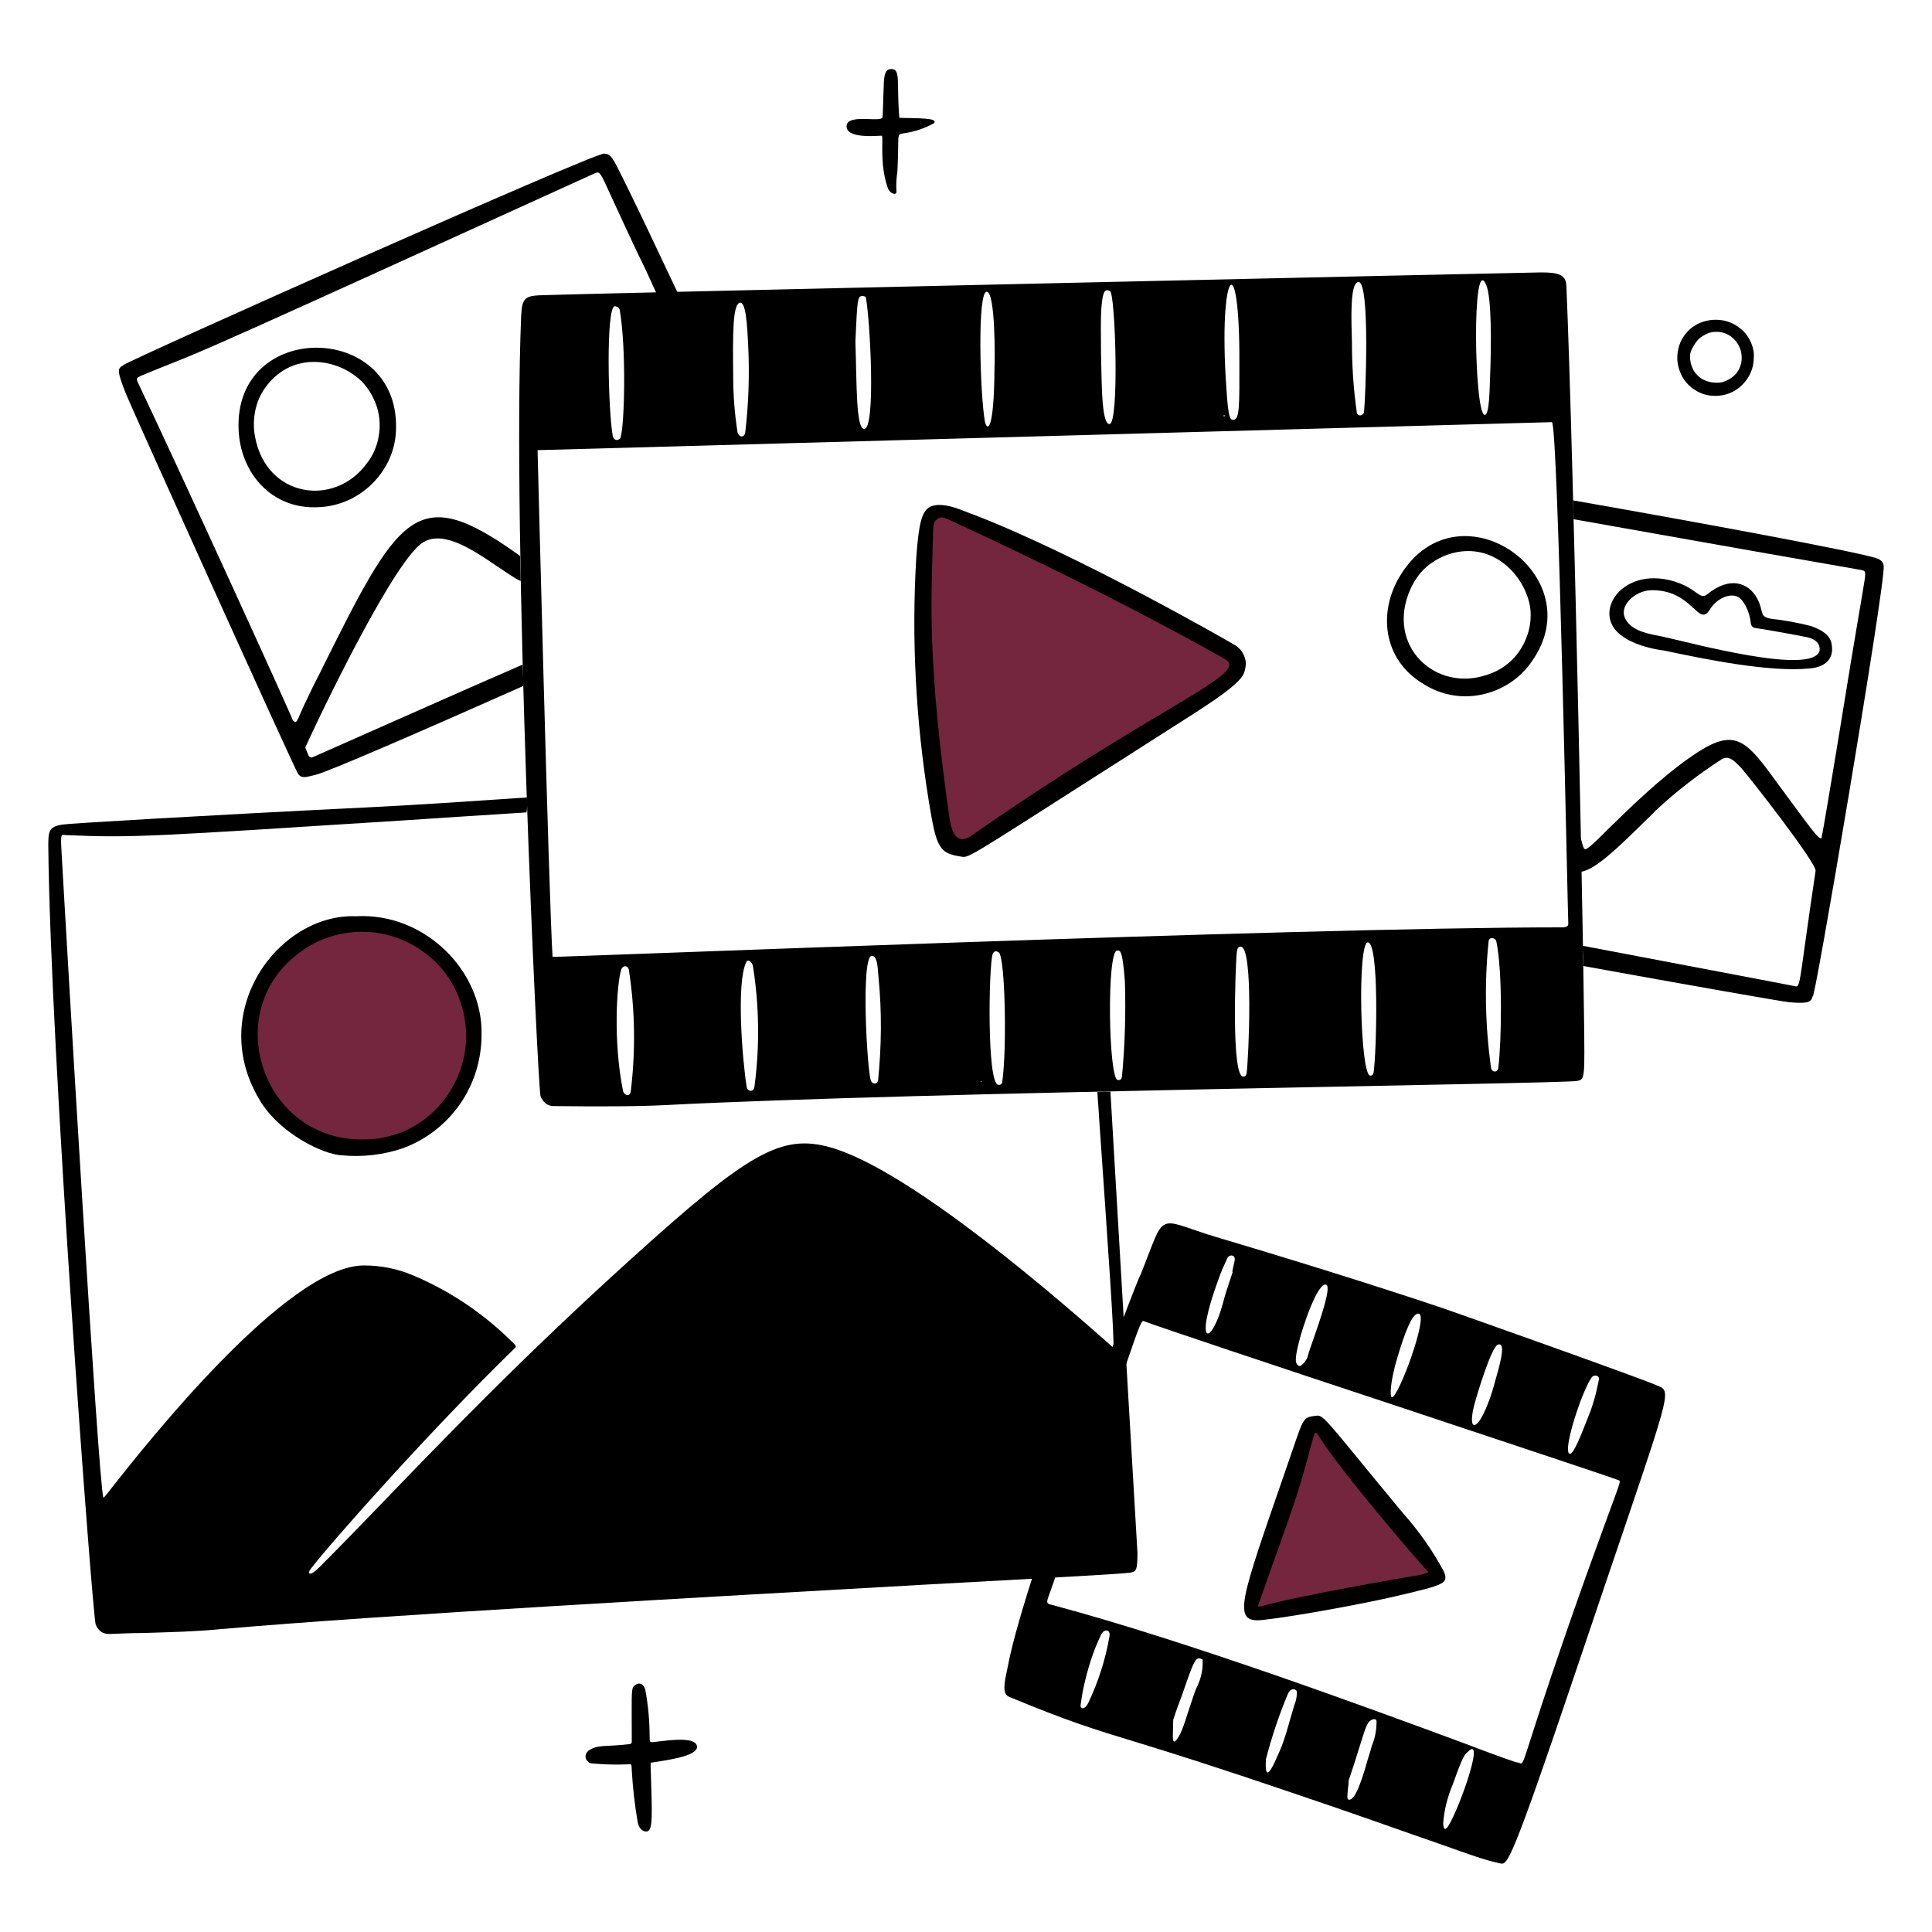
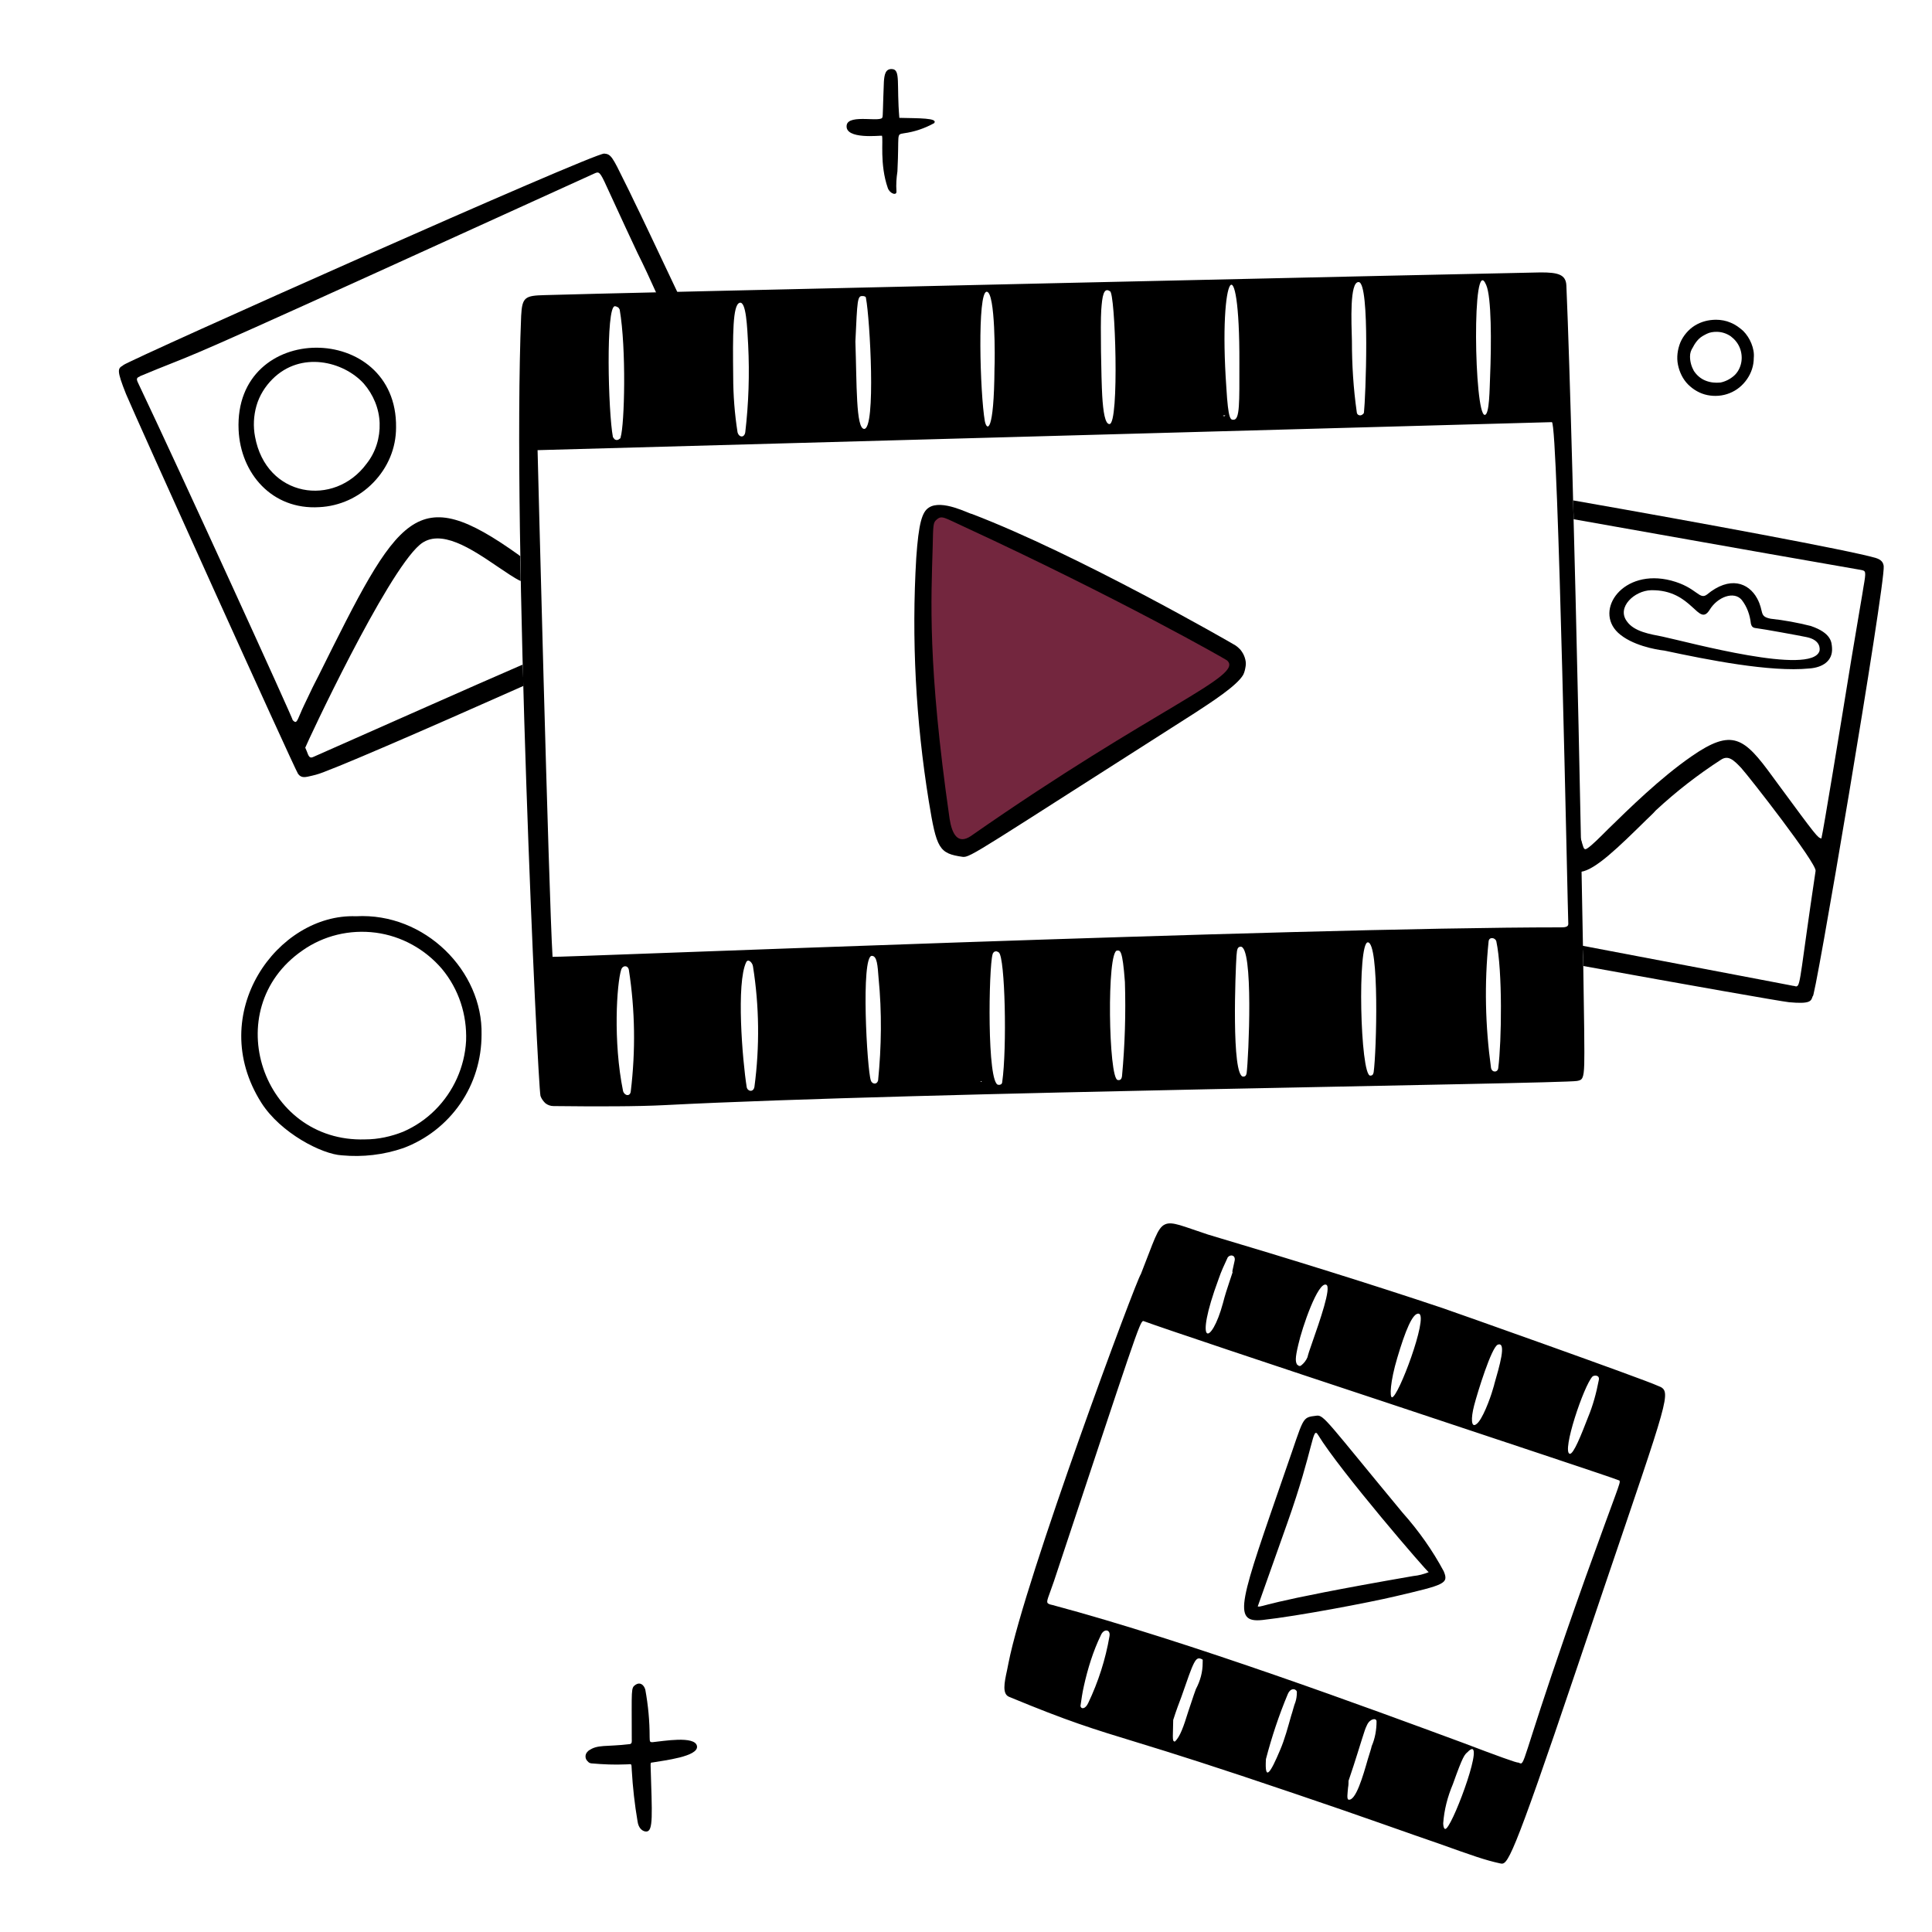
<svg xmlns="http://www.w3.org/2000/svg" version="1.1" x="0px" y="0px" viewBox="0 0 400 400" style="enable-background:new 0 0 400 400;" xml:space="preserve">
  <style type="text/css">
	.st0{fill:#73263E;}
	.st1{fill-rule:evenodd;clip-rule:evenodd;}
</style>
  <g id="Layer_2">
    <path class="st0" d="M192.8,106c0,0-6.2,43.2,4.1,67.8l3.1,2l55.6-35.3l1-3.8l-7-5L196.4,106H192.8z" />
-     <polygon class="st0" points="271.6,295 258.6,332.7 260.4,334 297.5,326.8 297.5,324.1 273.5,295  " />
-     <circle class="st0" cx="74.8" cy="214.5" r="22.5" />
  </g>
  <g id="Media-Content-Multiple-Content--Streamline-Milano">
    <g id="media-content-multiple-content--media-content-multiple-content">
      <g id="details">
        <path id="vector" d="M134.5,359.6c0,1.1,0.1,1.1,0.6,1.1c2.1-0.2,8.8-1.4,9.2,0.8c0.4,2.2-7,3-9.2,3.4c-0.4,0-0.4,0.1-0.4,0.6     c0.3,10.2,0.6,13.7-0.9,13.7c-0.7,0-1.6-0.6-1.8-2.1c-0.6-3.5-1-7.1-1.2-10.6c-0.1-1.6,0.1-1.2-1.3-1.2c-2.3,0.1-4.6,0-6.9-0.2     c-0.3,0-0.6-0.1-0.8-0.3c-0.2-0.2-0.4-0.4-0.5-0.7c-0.1-0.3-0.1-0.6,0-0.9c0.1-0.3,0.3-0.5,0.5-0.7c1.9-1.4,3.6-0.8,8.6-1.4     c0.5-0.1,0.4-0.6,0.4-1.1c0-10.5-0.2-10.5,0.8-11.2c0.9-0.6,1.7,0,2,1C134.2,353.1,134.5,356.3,134.5,359.6L134.5,359.6z" />
        <path id="vector_2" d="M183,16.9c0.1-1.4,0.3-2.7,1.7-2.6c1.8,0.1,0.9,3.1,1.5,10.1c4,0.1,8.1,0,7.2,1.1c-2,1.1-4.1,1.8-6.3,2.1     c-1.6,0.3-0.9-0.1-1.3,7.9c-0.2,1.3-0.3,2.7-0.2,4.1c0.1,1-1.4,0.5-1.8-0.7c-1.7-4.9-0.9-10-1.2-10.8c-0.1-0.1-7.8,0.9-7.3-2.2     c0.4-2.4,7.5-0.4,7.4-1.7C182.8,24.3,182.8,21.7,183,16.9z" />
        <path id="vector_3" d="M355.3,66.2c1,0,2.1,0.2,3,0.6c1,0.4,1.8,1,2.6,1.7c0.7,0.7,1.3,1.6,1.7,2.6c0.4,1,0.6,2,0.5,3     c0,1.6-0.5,3.1-1.4,4.4s-2.1,2.3-3.6,2.9s-3.1,0.7-4.6,0.4c-1.5-0.3-2.9-1.1-4-2.2c-1.1-1.1-1.8-2.6-2.1-4.1     c-0.3-1.5-0.1-3.1,0.5-4.6c0.6-1.4,1.7-2.7,3-3.5S353.7,66.2,355.3,66.2L355.3,66.2z M349.9,73.8c0,1.1,0.3,2.1,0.8,3     c0.6,0.9,1.4,1.6,2.4,2c1,0.4,2,0.5,3.1,0.4c1-0.2,2-0.7,2.8-1.4s1.3-1.7,1.5-2.7c0.2-1,0.1-2.1-0.3-3.1c-0.4-1-1.1-1.8-1.9-2.4     c-0.9-0.6-1.9-0.9-2.9-0.9c-0.7,0-1.4,0.1-2,0.4c-0.6,0.3-1.2,0.6-1.7,1.1c-0.5,0.5-0.9,1.1-1.2,1.7     C350.1,72.5,349.9,73.1,349.9,73.8L349.9,73.8L349.9,73.8z" />
      </g>
      <g id="image-1">
        <path id="vector_4" d="M82,88.5c0,4.3-1.7,8.3-4.7,11.4s-7,4.9-11.2,5.1c-9.8,0.6-16.3-7-16.7-16C48.4,66.3,82.3,66.5,82,88.5z      M56.4,78.5c-1.5,1.5-2.7,3.4-3.3,5.5c-0.6,2.1-0.7,4.3-0.3,6.4c2.3,12.6,16.4,14.7,23.1,5.6c1.9-2.4,2.8-5.4,2.7-8.4     c-0.1-3-1.3-5.9-3.3-8.2C71.1,74.8,62.3,72.6,56.4,78.5L56.4,78.5z" />
        <path id="Subtract" class="st1" d="M108.4,142c-20.9,9.3-40.5,17.8-43,18.4c-0.3,0.1-0.5,0.1-0.8,0.2c-1.3,0.3-2.2,0.6-2.9-0.4     c-0.8-1.2-34-74.7-35.6-78.6c-2-5-1.7-5.3-0.7-5.9c0,0,0.1,0,0.1-0.1c2-1.4,97.5-44,99.6-43.8c1.4,0.1,1.7,0.7,4.2,5.8     c0.6,1.2,1.3,2.6,2.1,4.3c1,2,4.5,9.4,8.9,18.7c-1.5,0-3,0.1-4.4,0.1c-1.3-2.9-2.6-5.7-3.9-8.3c-3.4-7.2-6-13-6.4-13.8     c-1.4-3.1-1.6-3.1-2.5-2.7l0,0c-78.2,35.6-80.2,36.4-88,39.5c-1.5,0.6-3.3,1.3-5.9,2.4c-0.1,0-0.2,0.1-0.2,0.1     c-0.6,0.3-0.9,0.4-0.4,1.4c8.7,18.3,32.3,70,32,69.8c0.7,0.7,0.8,0.5,1.6-1.4c0.4-1,1.1-2.4,2.1-4.5c0.5-1.1,1.1-2.2,1.6-3.2     c16.8-33.8,20.1-40.4,41.5-25.1c0.1,0.1,0.2,0.2,0.3,0.2c0,0,0,0,0,0c0,1.7,0.1,3.4,0.1,5.2c-1.3-0.6-3-1.8-4.8-3     c-5.3-3.6-11.9-8.1-16.1-4.5c-7,6-23.3,40.9-23.7,42c0.1,0.2,0.2,0.5,0.3,0.7c0.4,1.1,0.6,1.6,1.4,1.2     c17-7.5,31.3-13.9,43.3-19.1C108.3,139,108.3,140.5,108.4,142L108.4,142z" />
      </g>
      <g id="image-3">
-         <path id="vector_5" d="M317.1,137c-2.4,3.5-6.1,5.9-10.3,6.8c-4.2,0.9-8.5,0.1-12.1-2.2c-8.4-5-9.5-14.9-4.7-22.6     C302,99.7,329.9,119.1,317.1,137L317.1,137z M301.7,114.3c-2.1,0.4-4.1,1.3-5.8,2.6c-1.7,1.3-3,3.1-3.9,5.1     c-5.2,11.7,5.2,21.4,15.9,17.7c2.9-0.9,5.4-2.8,7-5.4c1.6-2.6,2.3-5.6,1.9-8.6C315.8,119.6,309.9,112.8,301.7,114.3z" />
        <path id="vector_6" d="M335,131c-5-4.7,1-13.4,11-10.8c5.3,1.4,5.8,4.1,7.4,2.9c4.7-3.9,8.6-2.5,10.4,0.8     c1.5,2.8,0.3,3.7,2.8,4.2c2.8,0.3,5.5,0.8,8.3,1.5c4.4,1.5,4.3,3.5,4.4,4.5c0.2,2.7-1.9,4.1-4.7,4.3c-8.1,0.8-21.1-1.8-30-3.7     C342.8,134.5,337.8,133.6,335,131L335,131z M344.2,131.8c5.6,1.2,30.8,8.1,32.5,3c0.1-0.4,0.3-2.3-2.7-2.9     c-1.4-0.3-9.1-1.7-10.1-1.8c-0.9-0.1-1.2-0.2-1.4-1c-0.2-1.8-0.8-3.5-1.9-4.9c-1.6-1.9-5-0.6-6.6,2c-2.4,3.9-3.5-4.2-12.2-4     c-3.4,0.1-7.1,3.5-5,6.4C338.3,130.8,341.7,131.3,344.2,131.8L344.2,131.8z" />
        <path id="Subtract_2" class="st1" d="M327.8,200c21.5,3.9,40.8,7.3,42.6,7.5c4.4,0.4,4.6-0.2,4.9-1.3l0,0     c0,3.7,15.1-85.4,14.7-89c-0.1-0.7-0.4-1.3-1.7-1.7c-5.6-1.6-35.8-7.2-62.6-11.9c0,1.3,0.1,2.6,0.1,3.9     c13.1,2.3,31.9,5.7,59.5,10.5l0,0c1,0.2,1.1,0.2,0.5,3.6c-0.1,0.8-1.2,7-2.5,14.9c-2.4,14.8-5.8,35.5-6.2,37.1     c-0.8-0.2-0.9-0.3-9-11.3c-0.4-0.5-0.7-1-1.1-1.5c-5.9-8.1-8.3-10.1-16.8-4.2c-6.5,4.5-12.9,10.8-17.2,15c-1.9,1.9-3.4,3.4-4.3,4     c-0.7,0.5-0.8,0.1-1.1-0.9c0-0.1-0.1-0.2-0.1-0.4c-0.1-0.3-0.2-0.6-0.3-0.9c0,2.4,0.1,4.8,0.1,7.1c3-0.4,7.8-5.1,13.6-10.8     c0.6-0.6,1.3-1.2,1.9-1.9c4.2-3.9,8.7-7.4,13.5-10.5c1.5-1,2.6,0,4.2,1.7c1.8,2,15.6,19.7,15.4,21.3c-3.1,20.7-3.1,23.7-3.9,23.9     c-0.2,0.1-0.4-0.1-0.8-0.1c0.1,0-16.2-3.1-43.6-8.3C327.8,197.3,327.8,198.6,327.8,200L327.8,200z" />
      </g>
      <g id="video_small">
        <path id="vector_7" d="M266.2,304.3c3.9-11.1,3.2-10.8,6.4-11.2c1.5-0.2,2.3,1.4,17.8,20.1c3.3,3.7,6.2,7.8,8.5,12.1     c1.1,2.6,0.2,2.8-10,5.2c-5.5,1.3-20.2,4.1-27.5,4.9C254.9,336.1,256.8,331.5,266.2,304.3L266.2,304.3z M272.9,297.1     c-1.2-2-0.8,2.5-6.4,18.3c-6.1,17.2-6.1,17.2-6.1,17.2c1.2,0.2-0.1-0.7,32.2-6.3c1.1-0.1,2.2-0.4,3.2-0.8     C295.6,325.6,277.4,304.5,272.9,297.1L272.9,297.1L272.9,297.1z" />
        <path id="Subtract_3" class="st1" d="M241.2,253.5c-1.6,0.7-2.3,3.5-5,10.3c-0.8,0.8-24,63.1-27.4,80.5c-0.1,0.5-0.2,1-0.3,1.5     c-0.6,2.7-1,4.9,0.4,5.5c12.3,5.1,17.2,6.6,26.7,9.5c6.9,2.1,16.1,5,32.3,10.5c15.1,5.1,24.1,8.4,30,10.4c7,2.5,9.5,3.4,12.7,4.1     c0,0,0,0,0,0c1.5,0.3,2.1,0.4,15.8-40.2c16.9-50.2,19.6-56.4,17.9-58.1c-0.3-0.3-0.6-0.4-1.1-0.6c-3-1.4-42.8-15.5-44.6-16.1     c-14.3-4.8-32-10.3-48.5-15.2C244.9,253.9,242.7,252.8,241.2,253.5z M314.9,365.1c-0.2,0-0.3-0.1-0.6-0.2c0,0.2-4.4-1.4-11.5-4.1     c-18.7-6.9-56.5-20.9-84.9-28.5c-0.5-0.1-0.8-0.2-1-0.4c-0.3-0.4,0.2-1.3,1.3-4.5c16.7-50.3,17.8-53.9,18.5-53.9     c0.1,0,0.2,0.1,0.3,0.1c3.2,1.2,26.8,9.1,50.1,16.8c23.7,7.9,47,15.6,48.1,16.1c0.1,0,0.1,0,0.1,0.1c0.3,0.3-0.5,1.8-7,19.9     C316.2,360.5,315.8,365,314.9,365.1L314.9,365.1z M289.3,281.1c1.6-5.4,3.2-9.5,4.5-9.1c1.9,0.7-4.3,17.3-5.6,17.3     C287.7,289.3,287.8,286.1,289.3,281.1z M265,362.4c-1.9,4.5-3.2,6.7-2.9,1.8c1.2-4.6,2.7-9.1,4.5-13.4c0.7-1.7,2-1,1.9-0.4     c0,0.7-0.1,1.4-0.3,2c-0.3,0.7-0.5,1.7-0.9,2.9C266.7,357.4,266,360.1,265,362.4L265,362.4z M329.7,285c0.3-0.3,1.6-0.4,1.3,0.8     c-0.5,2.6-1.2,5.2-2.2,7.6c-1.4,3.6-3,7.7-3.8,7.6C323.3,300.6,327.9,286.9,329.7,285z M303.9,362.7c0.1-0.1,0.1-0.1,0.2-0.2     c3.5-3.1-2.8,14.2-4.6,16c-0.6,0.6-0.7-0.7-0.7-1c0.2-2.8,0.9-5.5,2-8.1C302.9,363.5,303.2,363.3,303.9,362.7L303.9,362.7z      M268.6,282.6c-0.4-0.6-0.5-1.3,0.2-4.2v0c0.8-3.6,4.1-13.2,5.8-12.4c1.1,0.5-1.4,7.6-2.9,11.9c-0.5,1.4-0.9,2.6-1,3.1     c-0.3,0.7-0.7,1.2-1.3,1.7c-0.1,0-0.1,0.1-0.2,0.1c-0.1,0-0.1,0-0.2,0s-0.1,0-0.2-0.1S268.7,282.6,268.6,282.6z M242.9,360.3     c-0.1-0.3-0.1-0.7,0-4.2v0c0.6-1.9,1.2-3.5,1.7-4.8c2.6-7.5,2.9-8.4,4.2-7.8c0.3,0.1,0.2,0.3,0.2,0.5c0,0.1,0,0.2,0,0.3     c0,1.9-0.5,3.7-1.4,5.4c-0.6,1.6-1.1,3.3-1.6,4.7c-0.9,2.9-1.7,5.3-2.8,6.2C243,360.5,242.9,360.4,242.9,360.3z M283.2,364.2     c-1,3.5-2.5,8.7-4,8.4l0,0c-0.4-0.1-0.2-1.3-0.1-2.5c0.1-0.5,0.1-1,0.1-1.4c1.6-4.7,2.3-7.2,2.8-8.7c0.5-1.5,0.6-2,1-2.8     c0.6-1.4,2-1.6,2-0.8c0,1.7-0.3,3.5-1,5.1C283.9,362,283.6,362.9,283.2,364.2z M305.6,294.9c-1,0.7-1.1-1.2-0.4-3.9     c0.7-2.7,3.6-12.1,4.9-12.6c1.9-0.7,0.3,4.6-0.7,8.1c-0.1,0.5-0.3,1-0.4,1.4C308.6,289.3,306.9,294.1,305.6,294.9L305.6,294.9z      M225.3,352.6c-0.6,1.3-1.5,1.3-1.6,0.6c0.2-1.4,0.4-2.8,0.7-4.1c0.8-3.6,1.9-7.2,3.5-10.5c0.6-1.5,2.1-1.3,1.8,0.2     C228.9,343.5,227.4,348.2,225.3,352.6L225.3,352.6z M255.2,263.4L255.2,263.4c-0.2,0.6-0.4,1.2-0.6,1.8c-0.5,1.5-1,3-1.4,4.6     c-2.4,8.9-6.2,9.3-0.9-5c0.5-1.5,1.2-3,1.9-4.5c0.6-0.7,1.7-0.4,1.4,0.8C255.1,263.3,255.1,263.3,255.2,263.4z" />
      </g>
      <g id="image-2">
        <path id="vector_8" d="M73.7,189.7c14.3-0.8,26.3,11.4,26,24.5c0,5.1-1.5,10.1-4.4,14.3c-2.9,4.2-7,7.4-11.8,9.2     c-4.1,1.4-8.4,1.9-12.7,1.5c-4.1-0.2-12.7-4.6-16.7-10.9C42.4,209.8,57.5,189.1,73.7,189.7z M75.6,235.9c2.7,0,5.4-0.6,7.9-1.6     c2.5-1.1,4.7-2.6,6.6-4.5c3.8-3.8,6.1-8.9,6.4-14.3c0.2-5.4-1.5-10.7-5-14.9c-3.5-4.1-8.4-6.8-13.7-7.5     c-5.4-0.7-10.8,0.6-15.2,3.7C45,209,54.3,236.6,75.6,235.9z" />
-         <path id="Subtract_4" class="st1" d="M109.1,165.1c-11.8,0.8-23.3,1.6-33.9,2.1c-32.5,1.6-61.1,3.3-62.1,3.5     c-3,0.4-3.1,1.4-3.1,4.4c0.4,42.8,9.1,158.8,9.8,161.2c0.2,0.6,0.6,1.1,1.1,1.5c0.5,0.4,1.2,0.5,1.8,0.5c2.5-0.1,4.7-0.2,6.9-0.2     c6.1-0.2,11-0.3,16-0.8c34.4-3,101.5-6.7,145.6-9.2c23.7-1.3,40.8-2.2,42.8-2.5c1.2-0.2,1.5-0.4,1.5-4.1l-5.6-95.5     c-0.9,0-1.8,0-2.7,0.1c0.1,2,0.3,4,0.4,6c1.7,24.5,3.2,45.8,2.9,46.8c1,1,0.3,0.4-1.6-1.3c-8.3-7.3-39.9-35.1-56.8-40     c-10.4-3-17.2,1.1-41.6,23.2c-21.7,19.6-38.7,37.2-51.4,50.4c-5,5.2-9.3,9.6-13,13.3c-2.1,2.1-2.4,1.2-1.9,0.5     c3.8-5.1,25.3-29.3,42.3-45.8c0.4-0.4,0.4-0.5,0-0.9c-6-6.1-13.2-11-21.1-14.3c-3.1-1.3-6.5-2-10-2     c-15.9-0.1-45.3,37.2-52.4,46.2c-0.9,1.2-1.5,1.9-1.6,1.9c-1.1-3.5-7.9-120.3-8.1-124c-0.6-11.1-0.9-13-0.4-13.2     c0.2-0.1,0.4,0,0.8,0c13.6,0.6,17.4,0.3,70.7-3.1c7.2-0.5,15.4-1,24.6-1.6C109.2,167.2,109.1,166.2,109.1,165.1L109.1,165.1z" />
      </g>
      <g id="video">
        <path id="vector_9" d="M324.3,59.1c-0.1-2.3-1.8-2.7-5.3-2.7c-2.1,0-198.4,4.4-206.2,4.7c-4.1,0.1-4.7,0.4-4.9,4.3     c-1.9,45.6,3.4,158.7,4,161.5c0.2,0.6,0.6,1.1,1,1.5c0.5,0.4,1.1,0.6,1.7,0.6c8.9,0.1,17.4,0.1,23.1-0.2     c52-2.7,185.3-4.4,188.8-5c1.1-0.2,1.4-0.4,1.5-3.5C328.3,213.9,325.8,93.9,324.3,59.1z M307.7,59c1.1,2.5,1.1,11.9,0.8,19.2     c-0.1,2.1-0.1,7.7-1.1,7.7C305.2,85.9,304.7,51.9,307.7,59z M281.3,58.4c2.4,0.1,1.4,24.5,1.1,26.9c0,0.2-0.1,0.4-0.3,0.5     c-0.1,0.1-0.3,0.2-0.5,0.2c-0.2,0-0.4-0.1-0.5-0.2s-0.2-0.3-0.2-0.5c-0.7-4.9-1-9.8-1-14.7C279.8,66.7,279.4,58.3,281.3,58.4z      M256.6,75.2c0,8.2,0.1,11.7-1.2,11.7c-0.6,0-1.1,0.2-1.5-6.7C252.2,56,256.7,50,256.6,75.2z M253.7,86c-0.2,0.2-0.1,0.2-0.5,0.1     C253.3,86,253.2,86,253.7,86L253.7,86z M229.7,87.8c-0.9,0-1.3-2.5-1.5-5.9c-0.2-3.6-0.4-14.7-0.2-17.7c0.2-2.9,0.5-4.8,1.8-3.9     C230.9,60.3,231.8,87.8,229.7,87.8L229.7,87.8L229.7,87.8z M204.3,60.4c1.8,0.1,1.7,14.1,1.6,15.8c-0.1,13.7-1.6,13-2,11     C202.9,81.5,202.3,60.3,204.3,60.4z M178.6,61.3c0.2,0,0.3,0,0.5,0.1s0.2,0.3,0.2,0.4c0.8,4.1,2.1,27.1-0.4,27     c-1.7-0.1-1.5-9.2-1.8-18.1C177.5,62.1,177.5,61.2,178.6,61.3L178.6,61.3z M153.1,62.7c1.4-0.5,1.6,5.1,1.8,8.7     c0.3,6.1,0.1,12.1-0.6,18.1c-0.2,1.2-1.3,1.1-1.6,0c-0.6-3.8-0.9-7.7-0.9-11.6C151.7,69.2,151.7,63.2,153.1,62.7z M127.3,63.4     c0.2,0,0.4,0.1,0.6,0.2c0.2,0.1,0.3,0.3,0.4,0.5c1.4,8.1,1,23.8,0.2,26.4c0,0.2-0.1,0.3-0.3,0.4c-0.1,0.1-0.3,0.2-0.5,0.2     c-0.2,0-0.4-0.1-0.5-0.2c-0.1-0.1-0.2-0.3-0.3-0.4C125.9,85.3,125.4,63.4,127.3,63.4z M130.6,225.9c-0.1,1.2-1.3,1-1.6,0     c-2.1-10.3-1.3-22.2-0.4-25.1c0.3-1,1.4-1,1.6,0C131.5,209.2,131.6,217.6,130.6,225.9L130.6,225.9z M156.2,225     c-0.2,1.2-1.4,1-1.6,0.1c-0.9-5.6-2.2-21.6-0.1-25.9c0.4-0.8,1.3,0.1,1.4,0.9C157.2,208.3,157.3,216.7,156.2,225L156.2,225     L156.2,225z M181.8,223.7c-0.3,1-1.3,0.7-1.5,0c-0.8-2.2-2.1-25.8,0.2-25.8c1.1,0,1.2,2,1.4,4.6     C182.6,209.6,182.5,216.7,181.8,223.7L181.8,223.7z M203,223.9c0.1-0.1,0.1-0.1,0.3,0C203.1,224,203.2,224,203,223.9L203,223.9z      M207.5,224c0,0.1,0,0.2-0.1,0.3c0,0.1-0.1,0.2-0.2,0.2c-0.1,0.1-0.2,0.1-0.2,0.1c-0.1,0-0.2,0-0.3,0c-2.4-0.1-2-24.3-1.2-27     c0-0.1,0.1-0.3,0.2-0.4c0.1-0.1,0.2-0.2,0.3-0.2c0.1,0,0.3-0.1,0.4,0c0.1,0,0.3,0.1,0.4,0.2C208.1,198.2,208.5,217.1,207.5,224     L207.5,224L207.5,224z M232.3,222.8c-0.1,0.7-0.4,0.9-0.9,0.8c-1.9-0.3-2.3-26.8-0.1-26.8c0.6,0,1.1-0.3,1.6,6.5     C233.1,209.8,232.9,216.4,232.3,222.8L232.3,222.8z M258.1,222.2c-0.1,0.5-0.3,0.7-0.7,0.7c-2.5,0-1.6-22.1-1.4-25     c0.1-1.6,0.3-1.8,0.8-1.9C259.6,195.6,258.5,219.2,258.1,222.2L258.1,222.2z M284.4,222c-0.1,0.5-0.3,0.7-0.7,0.7     c-2.1,0-2.7-27.6-0.5-27.6C285.6,195.2,285,217.7,284.4,222L284.4,222z M310.2,221.1c-0.1,1-1.3,1-1.5,0     c-1.2-8.7-1.4-17.5-0.5-26.2c0.1-1,1.4-0.8,1.6,0C311.1,201,310.9,215.6,310.2,221.1L310.2,221.1L310.2,221.1z M323,192     c-54.5,0-208.6,6.3-208.6,6.1c-0.8-12.9-3.1-104.9-3.1-104.9s210-5.8,210-5.8c1.3,0,3.3,103,3.4,103.9     C324.7,192,323.8,192,323,192L323,192L323,192z" />
        <path id="vector_10" d="M201.2,106.4c22,8.4,53.9,26.8,54.2,27c0.6,0.3,1,0.7,1.4,1.1c0.4,0.5,0.7,1,0.9,1.6     c0.2,0.6,0.3,1.2,0.2,1.8c-0.1,0.6-0.2,1.2-0.5,1.8c-1.3,2.3-6.8,5.8-10,7.9c-44.9,28.6-46.5,30-48.1,29.8     c-4.9-0.7-5.4-1.7-7-11.5c-2.7-16.7-3.6-33.6-2.6-50.4c0.5-7.2,1.2-9.5,2.6-10.4C195,103.3,200.7,106.4,201.2,106.4z      M196.6,169.5c0.5,3.2,1.7,5.4,4.4,3.6c38.4-26.8,56.9-33.2,53-36.4c-0.4-0.3-22.3-12.8-54.3-27.6c-4.2-1.9-4.7-2.5-5.8-1.5     c-0.7,0.6-0.7,1-0.8,5.7C192.8,123.9,192,137.5,196.6,169.5L196.6,169.5z" />
      </g>
    </g>
  </g>
</svg>